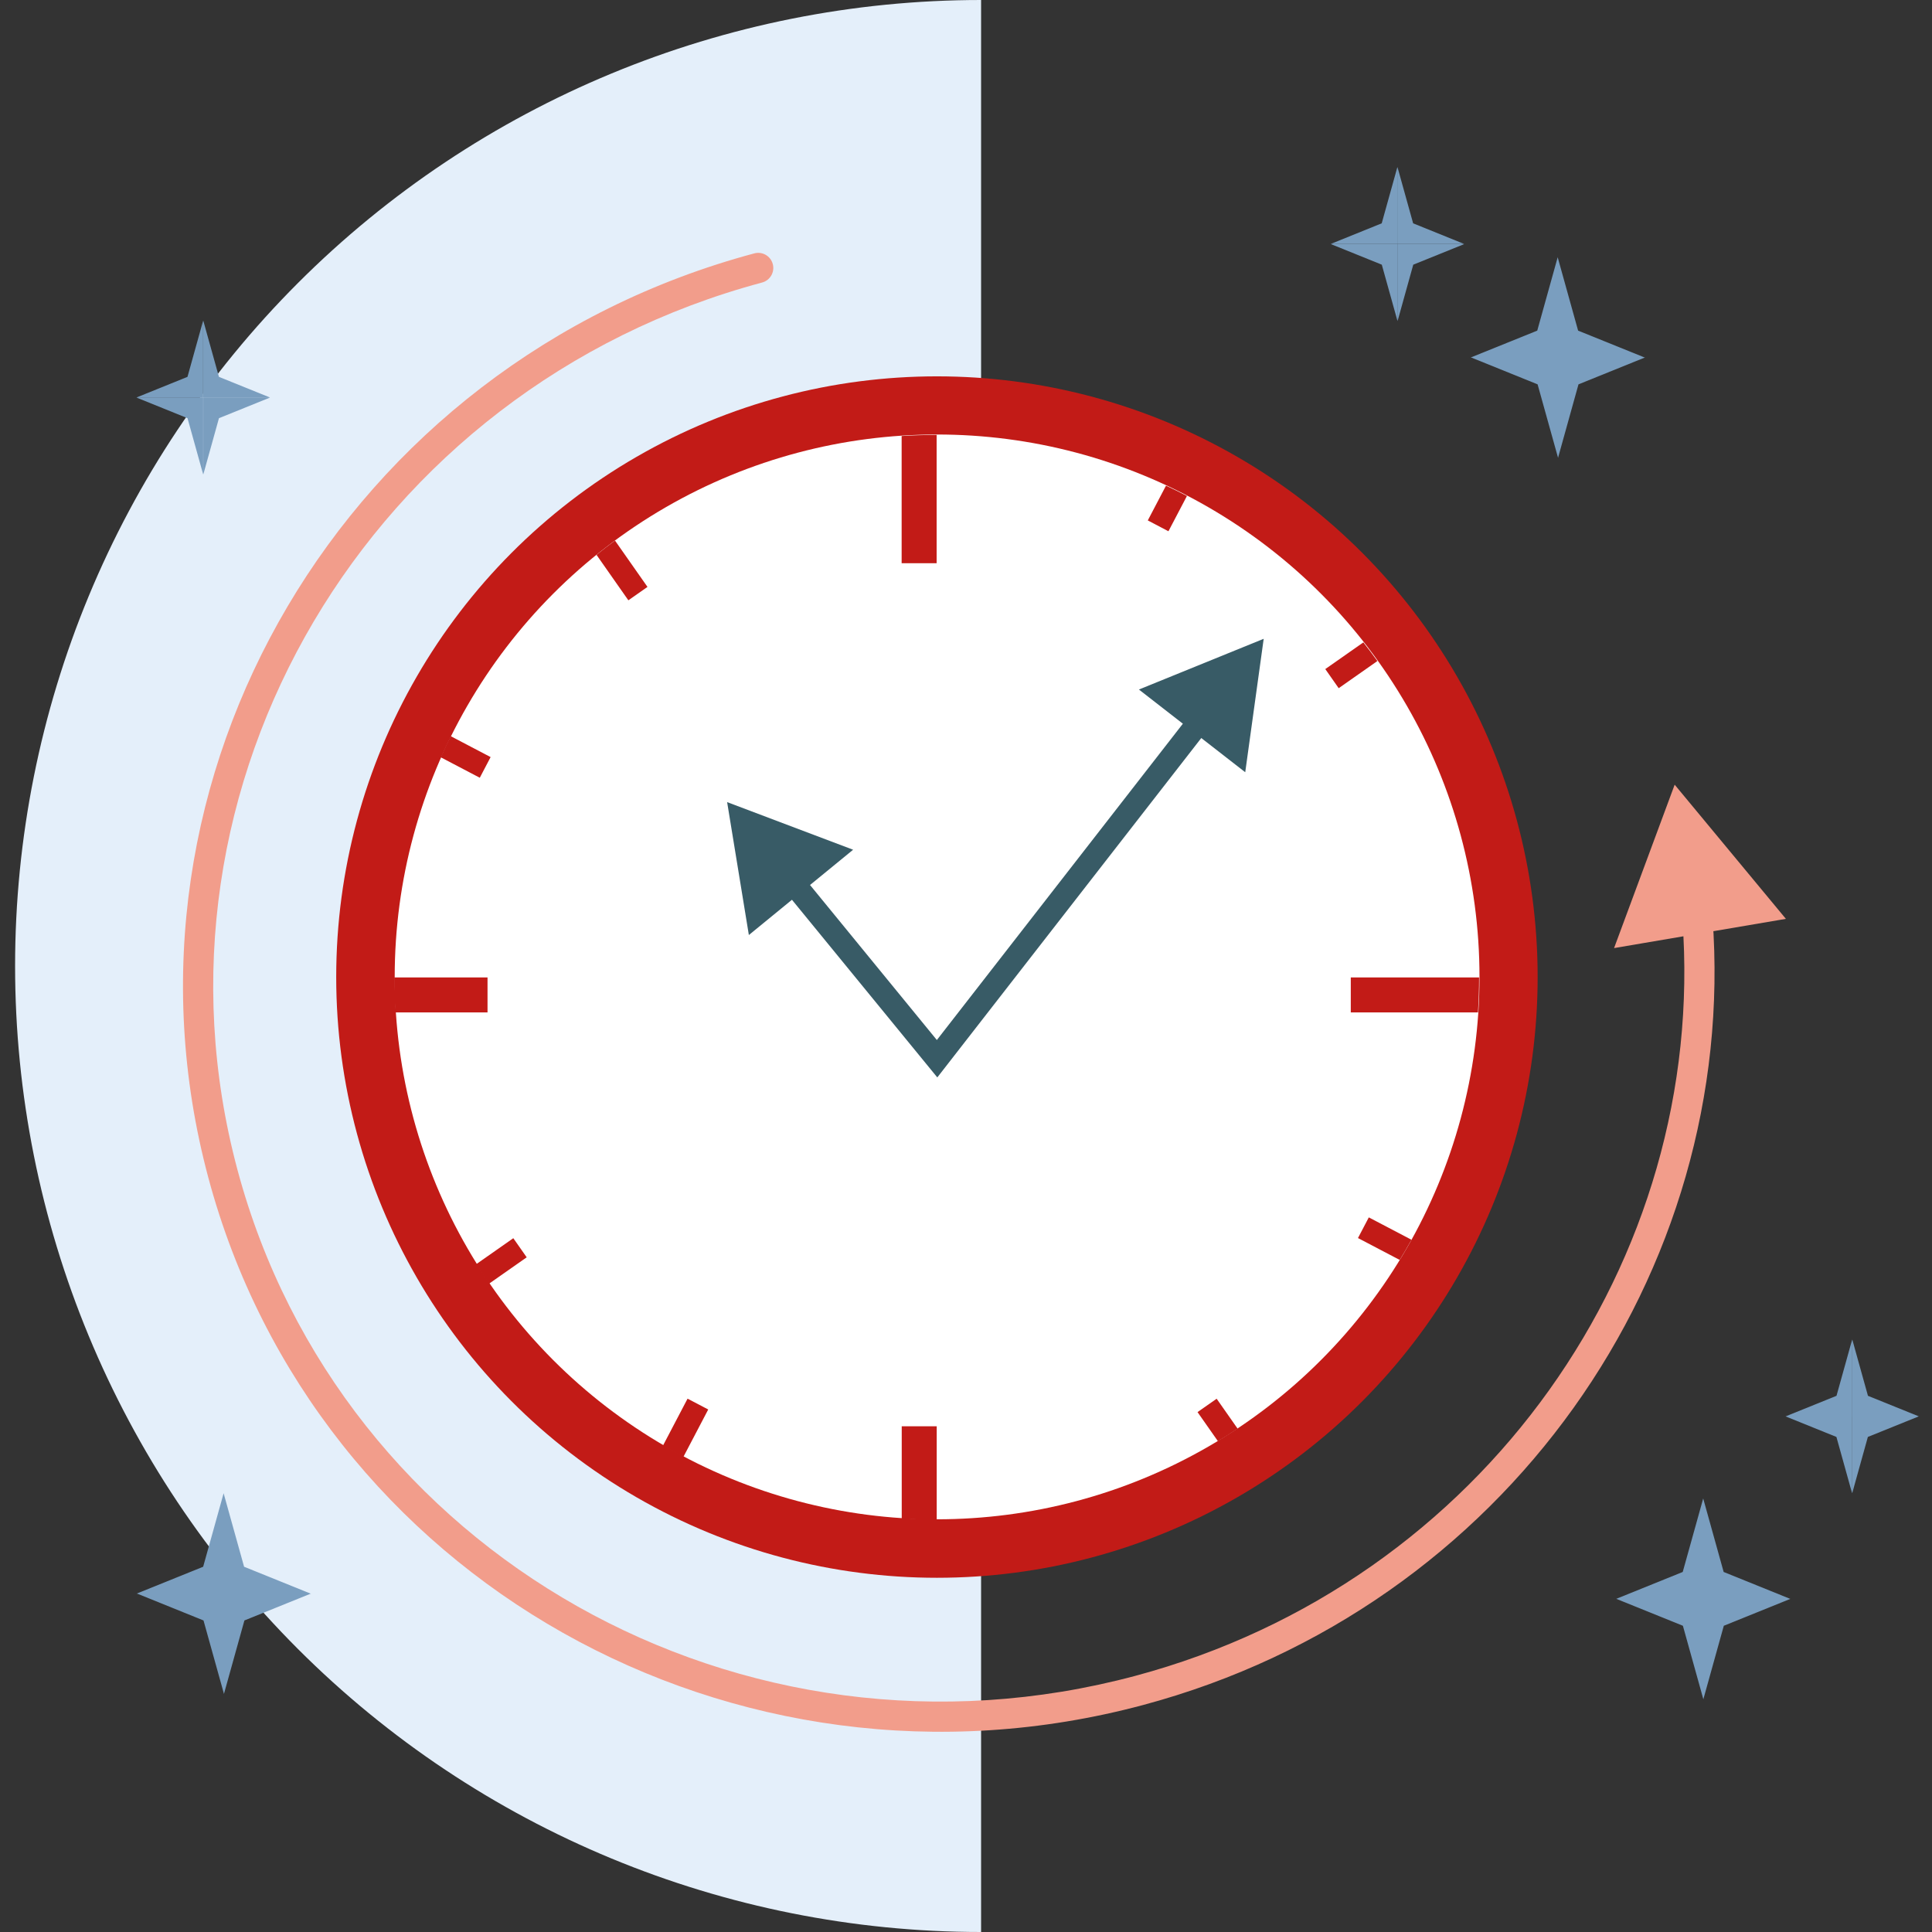
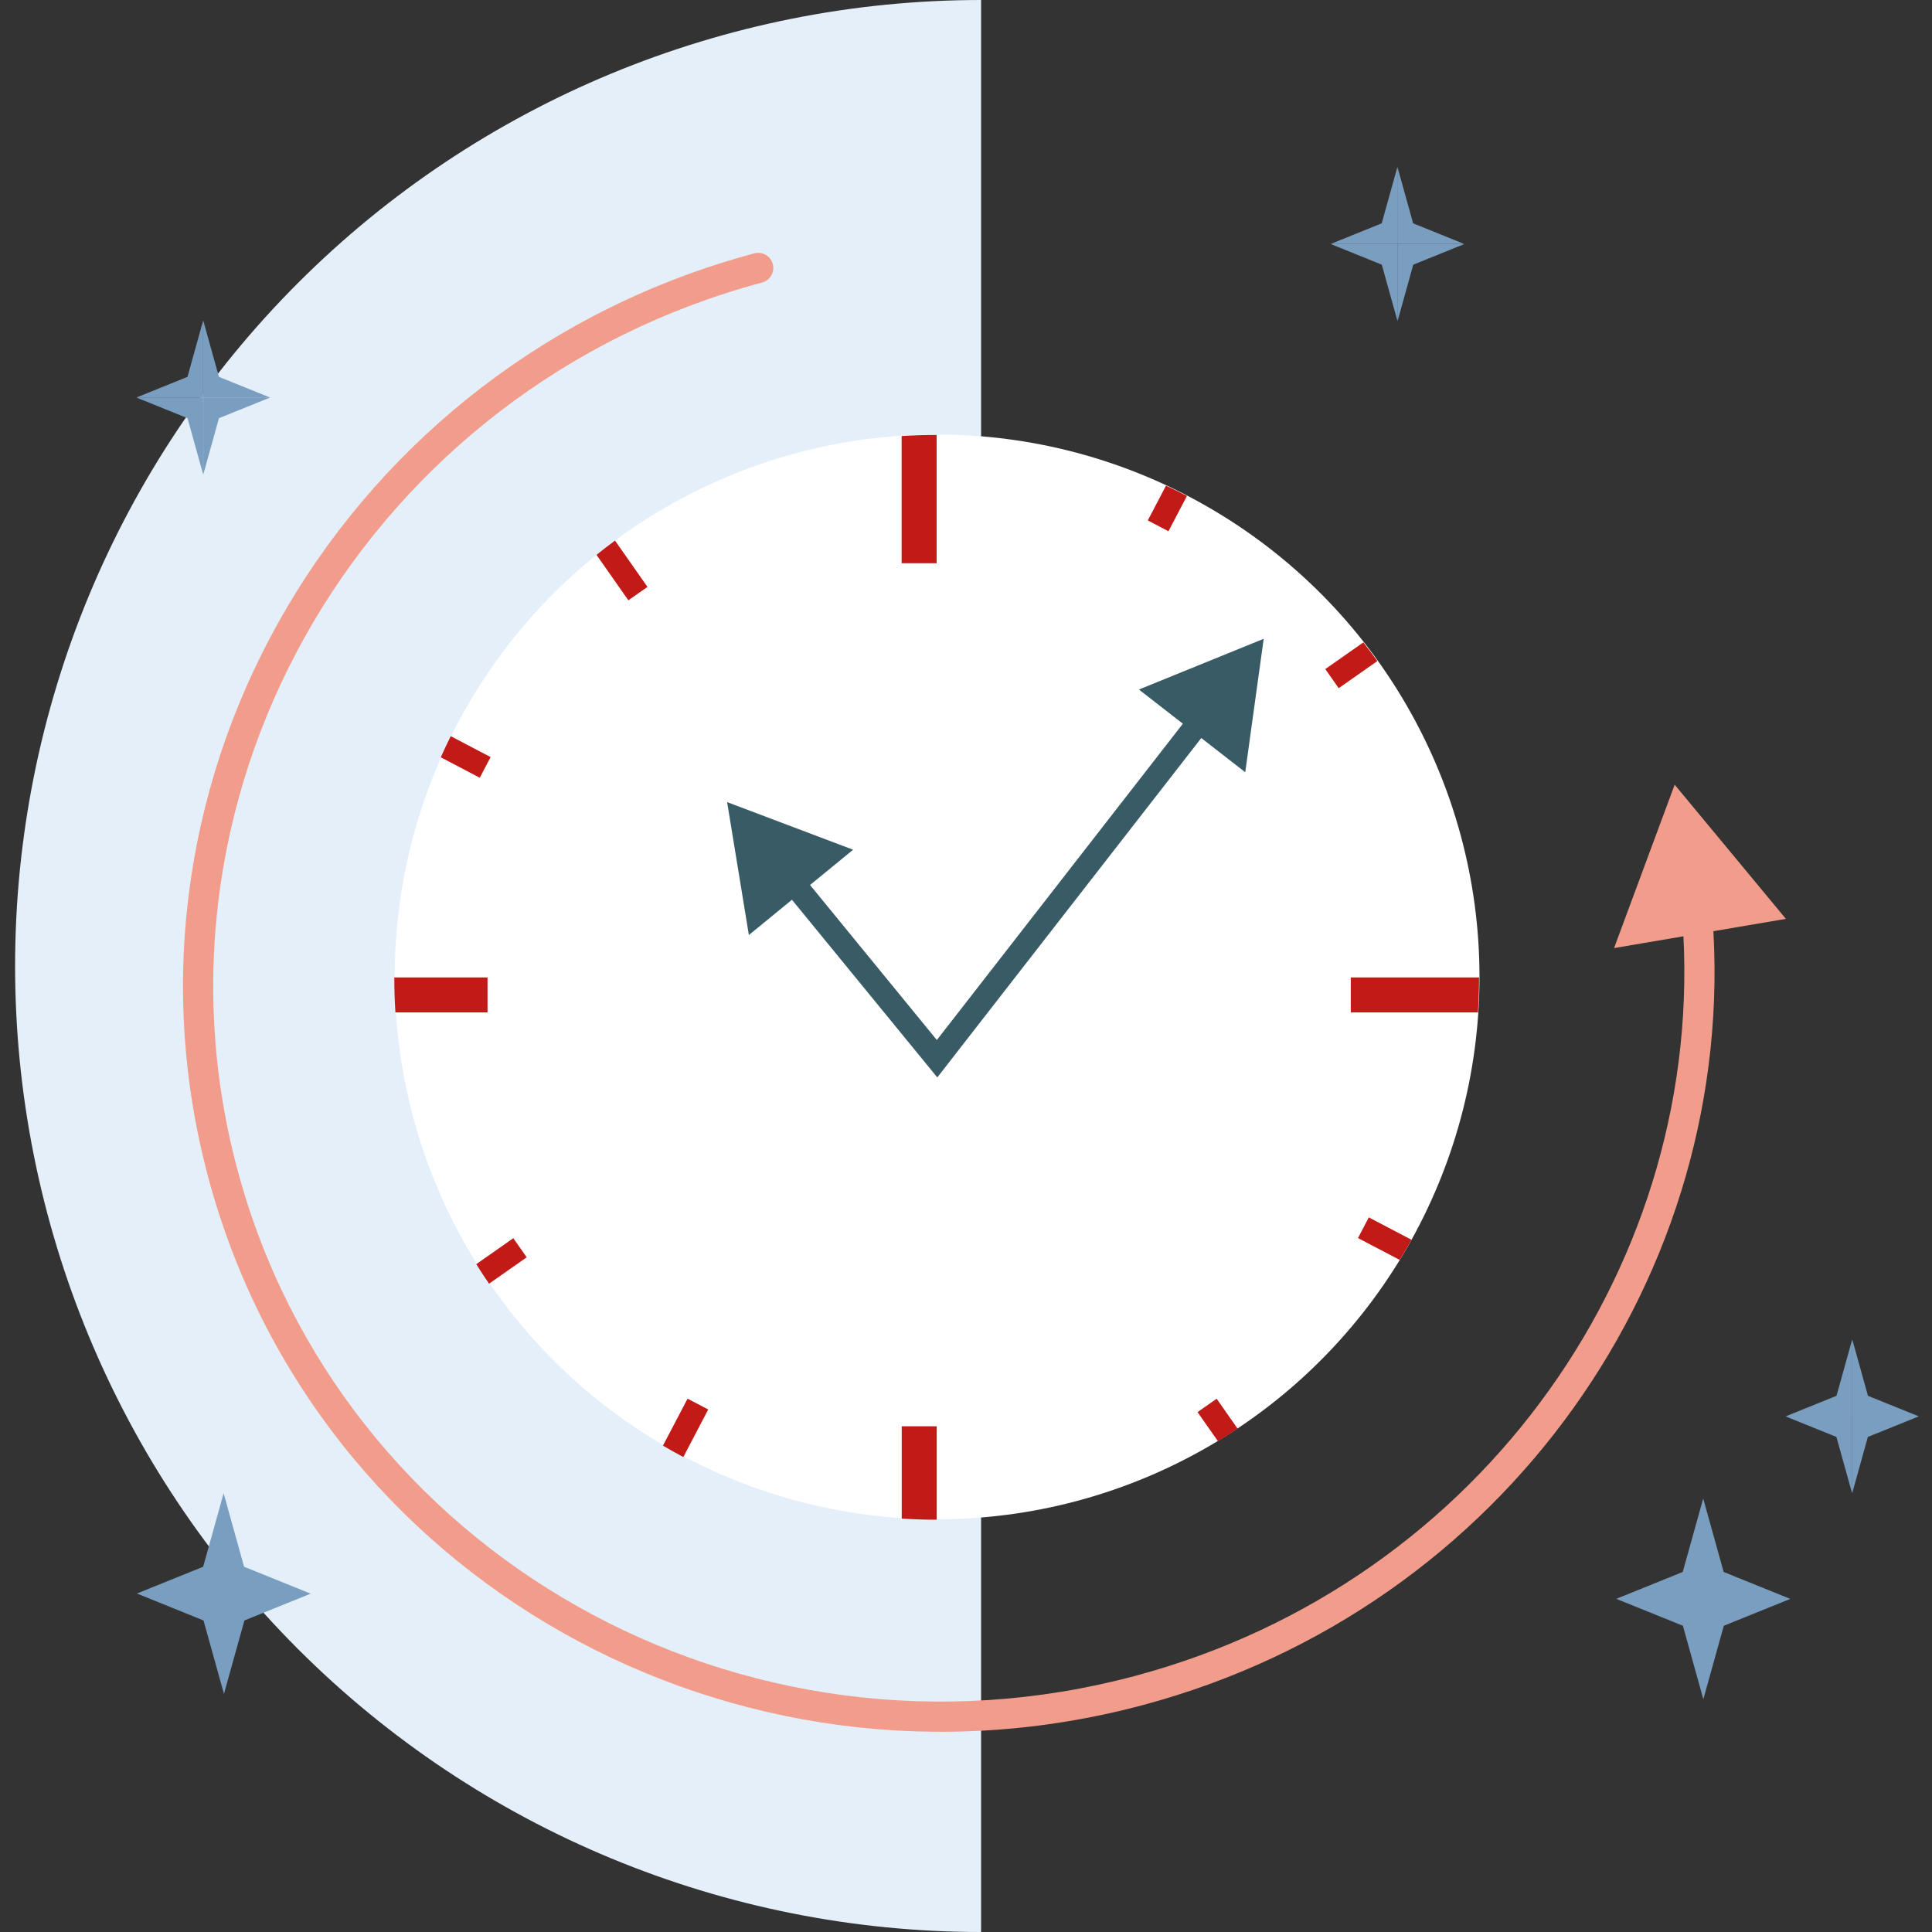
<svg xmlns="http://www.w3.org/2000/svg" width="128px" height="128px" viewBox="0 0 128 128" version="1.1">
  <rect x="0" y="0" width="128" height="128" fill="#333333" stroke="none" />
  <title>01_Basics_Icons_Illustrations/06_illustrations_128x128/Other/x42_clock</title>
  <g id="01_Basics_Icons_Illustrations/06_illustrations_128x128/Other/x42_clock" stroke="none" stroke-width="1" fill="none" fill-rule="evenodd">
    <g id="128x128_w39_clock" transform="translate(1, 0)">
      <path d="M64,128 C47.026,128 30.747,121.257 18.745,109.255 C6.743,97.253 -3.55271403e-15,80.974 -3.55271403e-15,64 C-3.55271403e-15,47.026 6.743,30.748 18.745,18.745 C30.747,6.743 47.026,0 64,0 L64,64 L64,128 Z" id="Path" fill="#E4EFFA" fill-rule="nonzero" />
-       <ellipse id="Oval" fill="#C21B17" fill-rule="nonzero" cx="61.074" cy="64.733" rx="39.799" ry="39.799" />
      <path d="M109.951,51.987 L105.936,62.813 L117.32,60.877 L109.951,51.987 Z M49.491,18.718 C50.025,18.575 50.341,18.027 50.199,17.494 C50.056,16.96 49.507,16.644 48.974,16.787 L49.491,18.718 Z M110.463,60.934 C112.144,83.451 97.309,104.842 74.226,111.027 L74.743,112.959 C98.745,106.528 114.211,84.271 112.458,60.785 L110.463,60.934 Z M74.226,111.027 C48.18,118.006 21.558,102.972 14.732,77.5 L12.801,78.018 C19.922,104.594 47.668,120.214 74.743,112.959 L74.226,111.027 Z M14.732,77.5 C7.907,52.028 23.446,25.697 49.491,18.718 L48.974,16.787 C21.899,24.041 5.68,51.442 12.801,78.018 L14.732,77.5 Z" id="Shape" fill="#F29D8B" fill-rule="nonzero" />
      <ellipse id="Oval" fill="#FFFFFF" fill-rule="nonzero" cx="61.085" cy="64.722" rx="35.935" ry="35.935" />
      <path d="M61.054,28.815 C60.275,28.815 59.502,28.839 58.736,28.888 L58.736,37.315 L61.054,37.315 L61.054,28.815 Z M38.52,36.76 C38.921,36.436 39.33,36.121 39.745,35.814 L41.897,38.884 L40.631,39.772 L38.52,36.76 Z M28.202,50.173 C28.412,49.701 28.632,49.234 28.861,48.773 L31.504,50.159 L30.787,51.528 L28.202,50.173 Z M25.197,67.075 C25.148,66.309 25.123,65.536 25.123,64.757 L31.3,64.757 L31.3,67.075 L25.197,67.075 Z M31.401,85.048 C31.109,84.623 30.827,84.192 30.554,83.754 L33.008,82.034 L33.895,83.3 L31.401,85.048 Z M44.272,96.531 C43.816,96.29 43.365,96.039 42.921,95.779 L44.553,92.665 L45.922,93.382 L44.272,96.531 Z M61.06,100.685 C61.059,100.685 61.059,100.685 61.058,100.685 C60.28,100.685 59.508,100.66 58.742,100.611 L58.742,94.494 L61.06,94.494 L61.06,100.685 Z M80.995,94.651 C80.567,94.938 80.132,95.215 79.691,95.483 L78.34,93.556 L79.606,92.669 L80.995,94.651 Z M92.514,82.137 C92.264,82.589 92.004,83.035 91.735,83.474 L88.969,82.024 L89.687,80.655 L92.514,82.137 Z M96.993,64.757 C96.993,65.536 96.968,66.309 96.919,67.075 L88.493,67.075 L88.493,64.757 L96.993,64.757 Z M89.326,42.56 C89.644,42.965 89.954,43.377 90.255,43.796 L87.691,45.594 L86.804,44.328 L89.326,42.56 Z M76.251,32.175 C76.719,32.393 77.181,32.622 77.638,32.859 L76.412,35.197 L75.044,34.479 L76.251,32.175 Z" id="Shape" fill="#C21B17" />
      <polygon id="Path" fill="#385B66" points="74.456 45.683 82.723 42.322 81.5 51.162 78.588 48.897 61.099 71.382 51.469 59.612 48.614 61.948 47.174 53.142 55.521 56.297 52.666 58.633 61.069 68.904 77.368 47.948" />
      <path d="M11.421,24.968 L12.46,21.238 L12.46,26.333 L8.045,26.333 L11.421,24.968 Z M13.505,24.968 L12.466,21.238 L12.466,26.333 L16.882,26.333 L13.505,24.968 Z M13.507,27.706 L12.469,31.436 L12.469,26.341 L16.884,26.341 L13.507,27.706 Z M11.423,27.706 L12.462,31.436 L12.462,26.341 L8.047,26.341 L11.423,27.706 Z" id="Shape" fill="#7A9EBF" />
      <path d="M90.542,14.796 L91.581,11.066 L91.581,16.161 L87.166,16.161 L90.542,14.796 Z M92.624,14.796 L91.585,11.066 L91.585,16.161 L96,16.161 L92.624,14.796 Z M92.632,17.536 L91.594,21.266 L91.594,16.171 L96.009,16.171 L92.632,17.536 Z M90.548,17.536 L91.587,21.266 L91.587,16.171 L87.172,16.171 L90.548,17.536 Z" id="Shape" fill="#7A9EBF" />
      <path d="M120.673,92.476 L121.712,88.746 L121.712,93.84 L121.706,93.84 L121.706,98.931 L120.667,95.201 L117.301,93.84 L117.297,93.84 L117.299,93.84 L117.291,93.837 L117.306,93.837 L120.673,92.476 Z M122.757,92.476 L121.718,88.746 L121.718,93.837 L121.713,93.837 L121.713,98.931 L122.751,95.201 L126.118,93.84 L126.133,93.84 L126.126,93.837 L126.128,93.837 L126.124,93.837 L122.757,92.476 Z" id="Shape" fill="#7A9EBF" />
      <polygon id="Path" fill="#7A9EBF" points="12.46 103.801 13.813 98.942 13.813 98.924 13.816 98.933 13.818 98.924 13.818 98.942 15.172 103.801 19.559 105.574 19.608 105.574 19.584 105.584 19.587 105.585 19.581 105.585 15.193 107.359 13.842 112.209 13.842 112.236 13.838 112.222 13.834 112.236 13.834 112.209 12.483 107.359 8.096 105.585 8.045 105.585 8.07 105.575 8.069 105.574 8.072 105.574" />
      <polygon id="Path" fill="#7A9EBF" points="110.485 104.147 111.839 99.288 111.839 99.27 111.841 99.279 111.844 99.27 111.844 99.288 113.197 104.147 117.601 105.927 117.622 105.927 117.611 105.931 117.612 105.931 117.611 105.931 113.207 107.711 111.854 112.57 111.854 112.588 111.851 112.579 111.849 112.588 111.849 112.57 110.496 107.711 106.092 105.931 106.07 105.931 106.081 105.927 106.081 105.927 106.082 105.927" />
-       <polygon id="Path" fill="#7A9EBF" points="100.847 21.905 102.196 17.061 102.196 17.027 102.2 17.044 102.205 17.027 102.205 17.061 103.554 21.905 107.945 23.679 107.994 23.679 103.579 25.464 102.229 30.314 102.229 30.341 102.225 30.327 102.221 30.341 102.221 30.314 100.87 25.464 96.479 23.689 96.432 23.689 96.455 23.679 96.455 23.679 96.455 23.679" />
    </g>
  </g>
</svg>